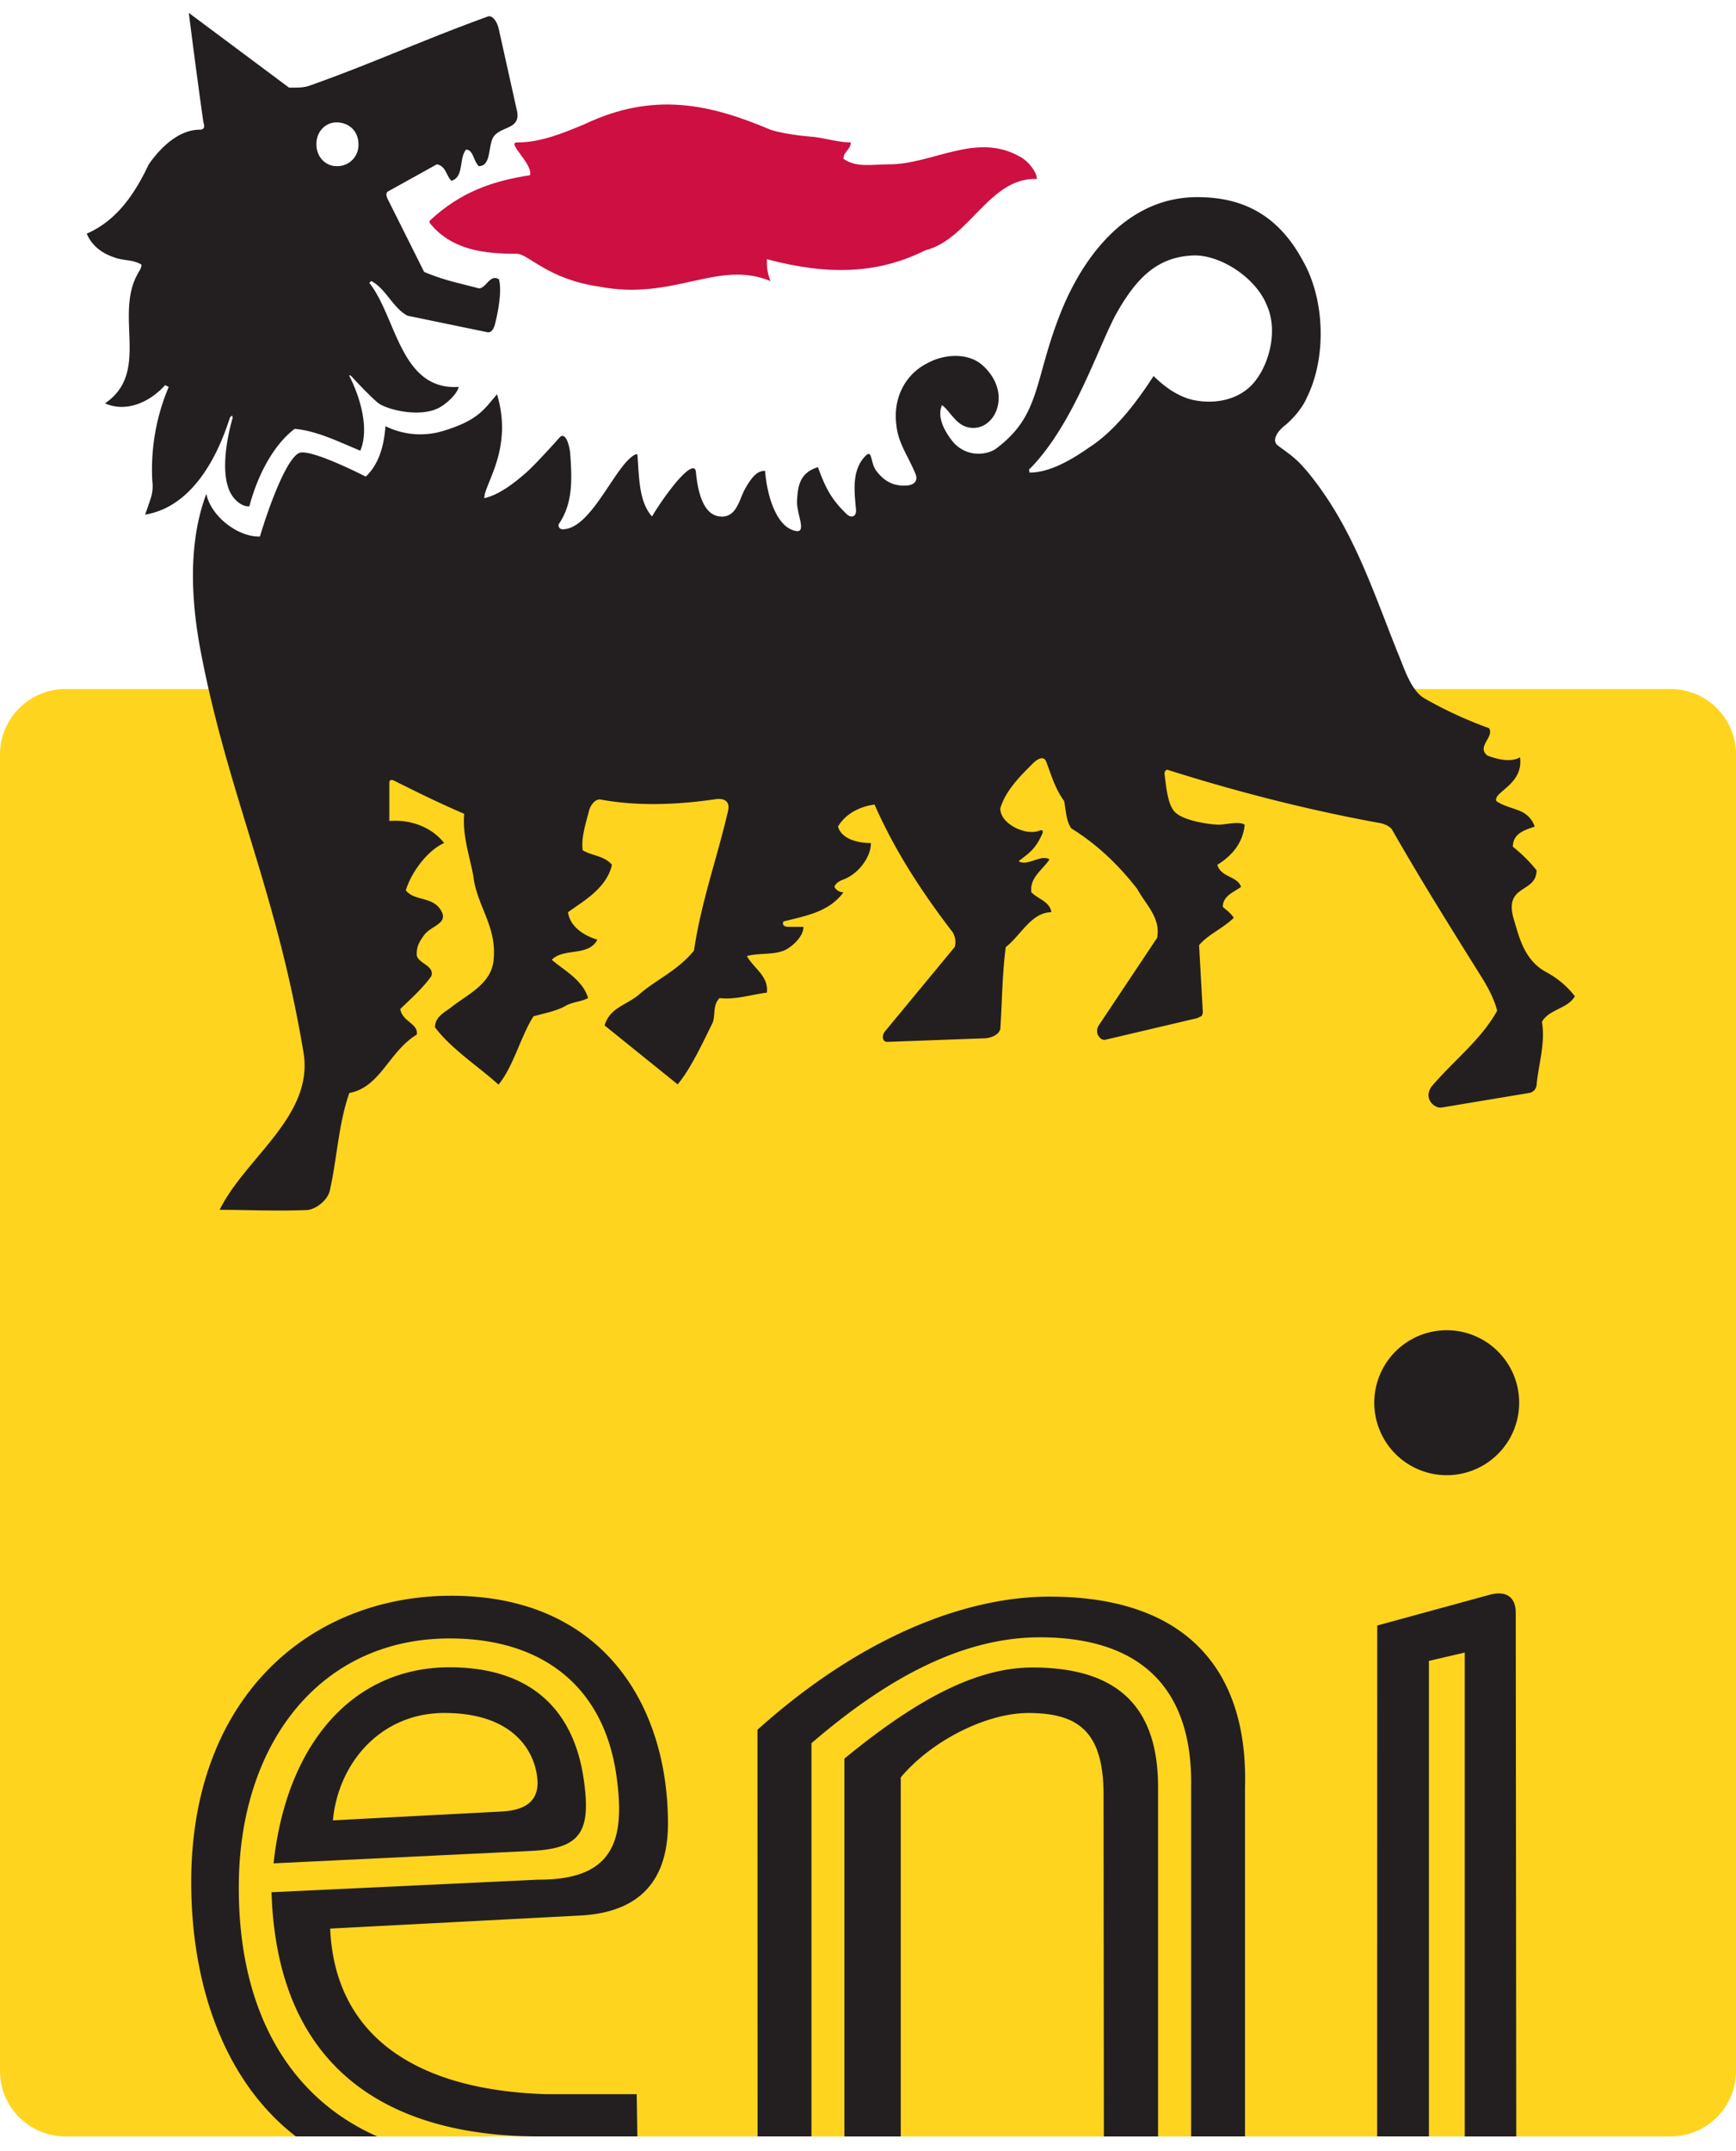
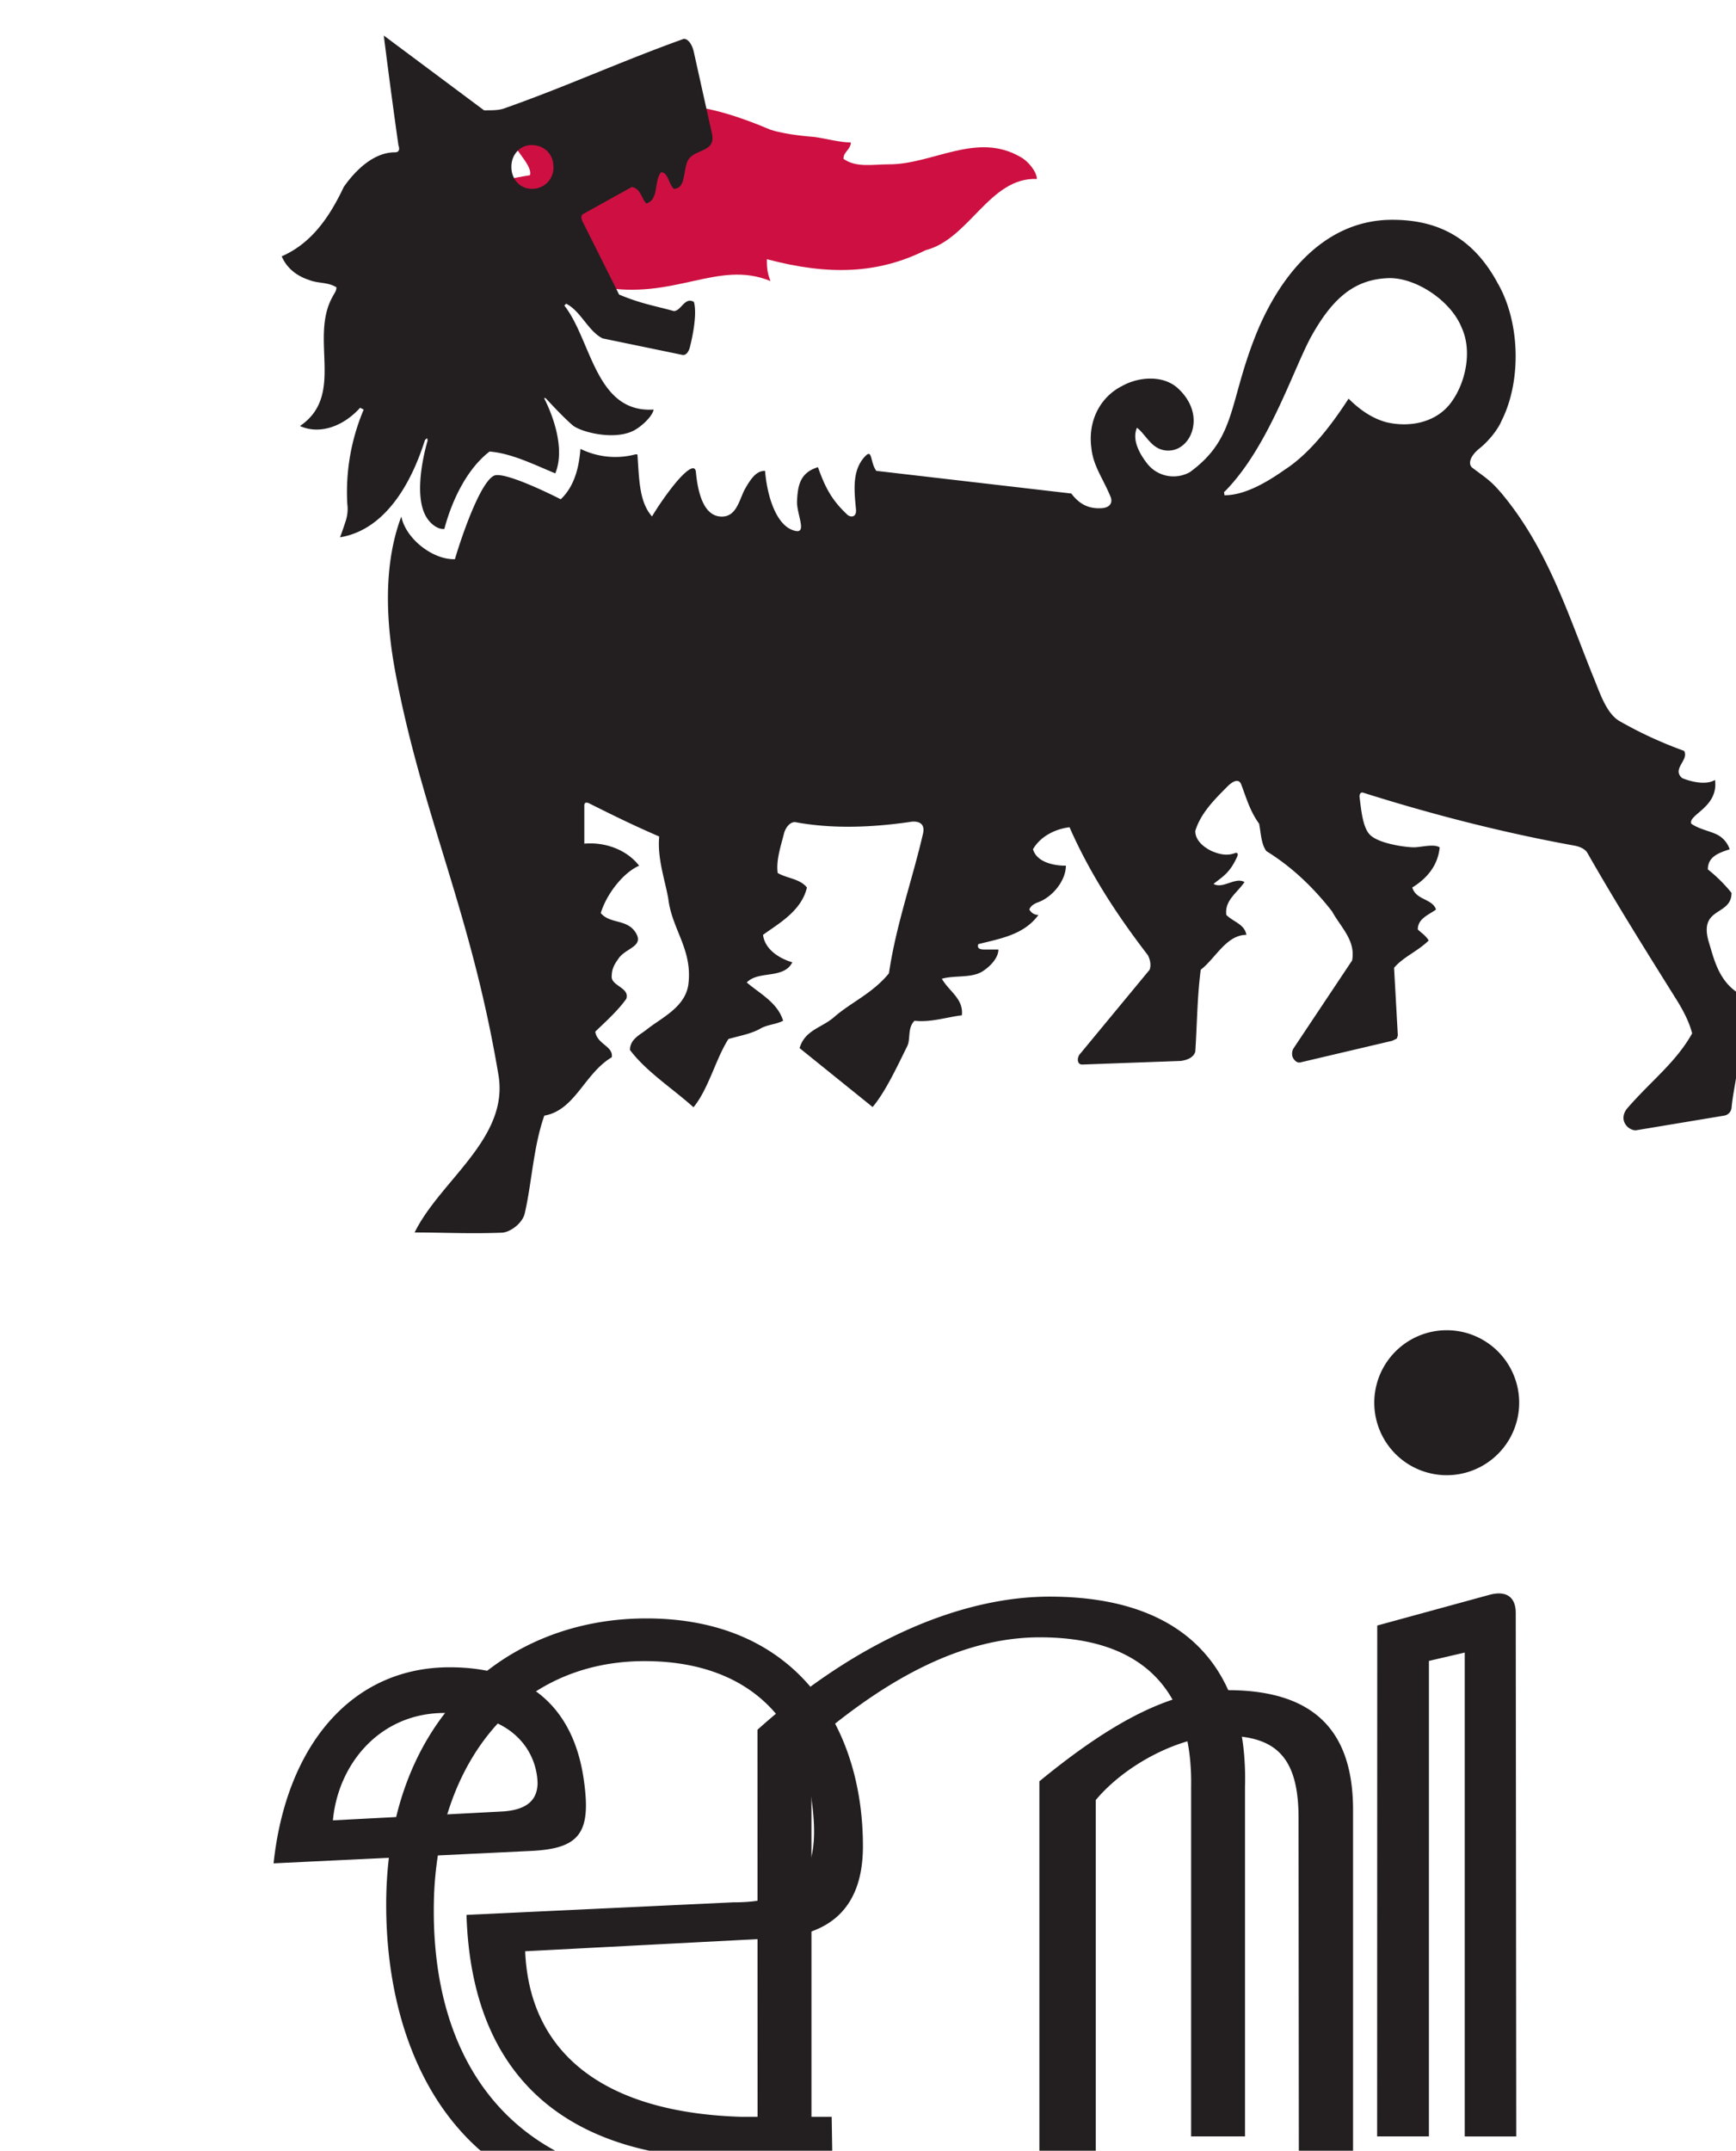
<svg xmlns="http://www.w3.org/2000/svg" height="2500" viewBox=".522 1.125 33.727 41.262" width="2019">
-   <path d="m32.978 42.36c.703 0 1.271-.569 1.271-1.272v-25.562c0-.702-.568-1.272-1.27-1.272h-31.184c-.703 0-1.273.57-1.273 1.272v25.562c0 .703.57 1.272 1.273 1.272z" fill="#ffd41f" fill-rule="evenodd" />
  <path d="m20.666 4.35c0-.143-.177-.354-.319-.427-.85-.495-1.702.143-2.552.143-.32 0-.639.07-.886-.107 0-.142.142-.178.142-.318-.211 0-.462-.072-.707-.107-.002 0-.533-.035-.853-.14-1.17-.496-2.266-.747-3.612-.108-.427.177-.85.355-1.312.355-.212 0 .32.425.25.637-.71.108-1.347.319-1.95.886v.036c.424.533 1.063.603 1.7.603.213 0 .603.496 1.594.637 1.453.283 2.304-.532 3.33-.107-.07-.176-.07-.283-.07-.425 1.206.321 2.161.284 3.084-.175.85-.215 1.24-1.419 2.161-1.383" fill="#cd1041" />
  <g fill="#231f20">
-     <path d="m17.547 10.018c-.121-.163-.073-.426-.208-.292-.272.272-.22.684-.187 1.039.015.172-.119.155-.173.1-.308-.292-.425-.528-.566-.918-.354.105-.392.368-.406.654-.013.244.194.621-.02.585-.389-.069-.566-.708-.601-1.168-.14 0-.244.085-.403.375-.106.213-.165.547-.482.51-.319-.035-.423-.485-.458-.852-.012-.191-.207-.003-.277.069-.155.155-.409.502-.577.783-.248-.282-.248-.706-.283-1.203l-.035-.003c-.39.179-.85 1.455-1.418 1.455-.071 0-.095-.071-.071-.106.27-.4.254-.853.219-1.349-.01-.162-.089-.445-.203-.332 0 0-.465.523-.654.687-.17.149-.496.426-.813.496 0-.282.566-.956.247-2.017-.247.282-.354.512-1.095.726a1.535 1.535 0 0 1 -1.072-.106c-.025.316-.099.711-.383.979 0 0-.979-.504-1.262-.468-.249.035-.615 1.03-.794 1.631-.423.015-.953-.391-1.041-.828-.339.896-.314 1.98-.112 3.045.528 2.782 1.467 4.622 2 7.805.203 1.228-1.133 2.042-1.63 3.052.567 0 1.06.028 1.697.004.158-.008.398-.179.443-.376.137-.59.167-1.295.38-1.897.6-.106.777-.816 1.31-1.133.037-.214-.283-.25-.32-.497.178-.176.427-.391.603-.638.071-.213-.284-.25-.284-.425s.063-.255.136-.362c.14-.202.507-.23.325-.506-.17-.26-.496-.159-.673-.372.106-.355.426-.78.745-.92-.249-.32-.674-.463-1.065-.428v-.741c0-.099.107-.035.107-.035.495.247.851.422 1.348.637-.038.425.105.815.176 1.204.07.601.474.985.391 1.663-.057.45-.529.655-.811.882-.119.096-.324.183-.324.396.318.424.844.759 1.234 1.113.294-.359.431-.938.679-1.326.248-.07.461-.105.638-.212.142-.071.284-.071.424-.142-.105-.354-.46-.531-.706-.744.14-.142.359-.134.566-.177.115-.027.248-.07.319-.214-.249-.073-.533-.248-.569-.533.285-.21.746-.457.853-.92-.143-.175-.39-.175-.568-.282-.035-.249.065-.534.119-.754.027-.116.111-.234.216-.234.745.14 1.53.1 2.238-.003 0 0 .307-.064.253.215-.212.92-.523 1.768-.665 2.725-.318.39-.743.567-1.063.848-.247.215-.567.249-.673.604l1.419 1.144c.255-.301.495-.825.672-1.18.07-.141 0-.353.142-.495.317.036.637-.073.92-.106.036-.32-.247-.462-.389-.71.249-.07.566-.01.78-.137.135-.081.319-.255.319-.43h-.25c-.069 0-.177 0-.14-.105.423-.107.886-.18 1.168-.567a.195.195 0 0 1 -.176-.105c.029-.099.176-.143.176-.143.283-.107.533-.426.533-.708-.25 0-.568-.073-.639-.32.143-.247.426-.392.71-.427.389.888.92 1.703 1.52 2.482.036.068.073.177.036.285l-1.346 1.628c-.07.072-.07.213.036.213l1.914-.07c.136-.018.249-.071.283-.178.036-.531.036-1.063.106-1.593.285-.217.497-.677.887-.677-.037-.21-.247-.246-.39-.387-.036-.285.212-.428.353-.638-.176-.106-.424.142-.601.035.177-.141.318-.212.46-.531.036-.087-.035-.07-.035-.07-.177.07-.332.016-.46-.035-.169-.082-.32-.214-.32-.391.106-.354.395-.633.642-.881.1-.093.201-.135.248-.03.108.286.172.522.35.77.036.176.036.387.141.532.46.283.886.67 1.275 1.169.177.319.462.566.391.954l-1.135 1.702c-.047.071-.027.153-.027.153.012.053.077.143.155.125l1.786-.42.089-.043.02-.061-.073-1.313c.178-.212.461-.321.673-.531-.07-.109-.14-.142-.212-.214 0-.213.212-.282.354-.387-.072-.214-.389-.18-.461-.428.284-.175.497-.423.532-.778-.105-.073-.346-.007-.487-.002-.135.004-.695-.063-.871-.247-.135-.141-.165-.459-.2-.743 0 0 .003-.092.071-.071 1.344.425 2.729.779 4.109 1.029 0 0 .185.029.248.141.567.993 1.134 1.895 1.743 2.869.142.229.242.439.292.635-.318.569-.81.932-1.27 1.466-.176.238.052.436.19.414l1.702-.283s.118-.012.143-.145c.037-.421.175-.811.105-1.237.142-.248.495-.248.64-.496a1.759 1.759 0 0 0 -.563-.472c-.428-.233-.524-.7-.615-.992-.23-.728.433-.519.433-.983a2.895 2.895 0 0 0 -.46-.456c0-.25.212-.32.424-.391a.493.493 0 0 0 -.247-.286c-.143-.07-.354-.107-.498-.21-.07-.177.533-.318.46-.85-.176.106-.46.036-.636-.035-.214-.178.14-.355.035-.53a7.946 7.946 0 0 1 -1.24-.57c-.276-.148-.404-.585-.531-.885-.498-1.24-.887-2.48-1.772-3.542-.212-.247-.283-.285-.567-.497-.091-.07-.056-.223.135-.378.177-.141.359-.366.432-.543.39-.78.353-1.913-.073-2.657-.494-.922-1.203-1.24-2.054-1.24-1.309 0-2.16 1.063-2.62 2.162-.568 1.38-.391 2.065-1.31 2.737a.65.65 0 0 1 -.819-.151c-.14-.176-.317-.461-.211-.709.107.071.215.261.347.356.143.107.33.11.47.034.19-.106.285-.317.285-.53 0-.259-.143-.484-.32-.64-.285-.246-.747-.211-1.066-.034-.424.212-.672.672-.601 1.204.035.355.232.601.375.955.039.098-.003.2-.163.215-.247.018-.433-.062-.602-.284m-9.495-5.421.957-.531c.177.035.177.211.282.32.25-.073.142-.428.285-.605.141 0 .141.214.247.32.248 0 .176-.389.285-.566.14-.213.53-.142.46-.497l-.355-1.595c-.042-.188-.145-.276-.214-.247-1.273.46-2.267.921-3.472 1.345-.105.036-.211.036-.389.036l-1.948-1.452c.107.85.213 1.63.284 2.127.035.105 0 .141-.071.141-.39 0-.744.319-.991.673-.284.602-.638 1.099-1.205 1.346.106.249.317.39.531.459.177.072.355.036.532.142 0 .072-.036.109-.072.178-.46.815.249 1.914-.636 2.516.39.176.85 0 1.168-.354l.07.035a4.107 4.107 0 0 0 -.318 1.843s.027.147-.035.331c0 0-.067.205-.107.306 1.138-.186 1.565-1.642 1.652-1.892l.04-.033.01.047s-.329 1.066 0 1.523c.073.103.2.205.325.193.133-.509.418-1.15.878-1.503.425.034.852.248 1.277.424.248-.601-.213-1.451-.213-1.451l.004-.018.031.018s.354.387.533.531c.21.141.85.283 1.203.07.125-.074.32-.246.354-.389-1.134.072-1.206-1.346-1.736-2.02l.035-.036c.285.143.427.533.709.674l1.548.32c.105.021.145-.143.145-.143.014-.05.158-.612.08-.885-.177-.107-.248.177-.39.177-.39-.107-.638-.143-1.063-.32l-.709-1.417c-.053-.107 0-.141 0-.141m12.461 5.394.046-.044c.815-.85 1.275-2.267 1.628-2.941.425-.778.851-1.135 1.489-1.169.532-.035 1.24.425 1.453.958.213.46.072 1.06-.177 1.417-.283.424-.814.53-1.276.424-.283-.073-.53-.248-.743-.46-.321.496-.746 1.061-1.241 1.38-.355.25-.78.496-1.169.496zm-13.028-6.316a.41.41 0 0 1 -.427.426c-.213 0-.39-.178-.39-.426 0-.247.177-.423.39-.423.25 0 .427.176.427.423m-2.323 33.705c.047-2.674 1.591-4.69 4.095-4.69 1.846 0 2.992.973 3.236 2.638.186 1.274-.039 2.051-1.514 2.046l-5.183.244c.112 3.573 2.443 4.769 5.298 4.741h1.81l-.013-.82h-1.754c-2.634-.08-4.116-1.205-4.201-3.215l4.807-.251c1.016-.04 1.754-.502 1.755-1.785.003-2.279-1.25-4.43-4.216-4.427-2.711.003-5.046 1.937-5.046 5.56 0 2.036.662 3.883 2.032 4.938h1.58c-1.734-.767-2.731-2.488-2.686-4.98m11.764-2.355v7.336h1.095v-6.972c.595-.71 1.661-1.25 2.478-1.25.975 0 1.458.363 1.462 1.58l.006 6.642h1.053v-6.779c0-1.465-.684-2.327-2.439-2.327-1.047 0-2.185.562-3.655 1.77" />
+     <path d="m17.547 10.018c-.121-.163-.073-.426-.208-.292-.272.272-.22.684-.187 1.039.015.172-.119.155-.173.1-.308-.292-.425-.528-.566-.918-.354.105-.392.368-.406.654-.013.244.194.621-.02.585-.389-.069-.566-.708-.601-1.168-.14 0-.244.085-.403.375-.106.213-.165.547-.482.51-.319-.035-.423-.485-.458-.852-.012-.191-.207-.003-.277.069-.155.155-.409.502-.577.783-.248-.282-.248-.706-.283-1.203l-.035-.003a1.535 1.535 0 0 1 -1.072-.106c-.025.316-.099.711-.383.979 0 0-.979-.504-1.262-.468-.249.035-.615 1.03-.794 1.631-.423.015-.953-.391-1.041-.828-.339.896-.314 1.98-.112 3.045.528 2.782 1.467 4.622 2 7.805.203 1.228-1.133 2.042-1.63 3.052.567 0 1.06.028 1.697.004.158-.008.398-.179.443-.376.137-.59.167-1.295.38-1.897.6-.106.777-.816 1.31-1.133.037-.214-.283-.25-.32-.497.178-.176.427-.391.603-.638.071-.213-.284-.25-.284-.425s.063-.255.136-.362c.14-.202.507-.23.325-.506-.17-.26-.496-.159-.673-.372.106-.355.426-.78.745-.92-.249-.32-.674-.463-1.065-.428v-.741c0-.099.107-.035.107-.035.495.247.851.422 1.348.637-.038.425.105.815.176 1.204.07.601.474.985.391 1.663-.057.45-.529.655-.811.882-.119.096-.324.183-.324.396.318.424.844.759 1.234 1.113.294-.359.431-.938.679-1.326.248-.07.461-.105.638-.212.142-.071.284-.071.424-.142-.105-.354-.46-.531-.706-.744.14-.142.359-.134.566-.177.115-.027.248-.07.319-.214-.249-.073-.533-.248-.569-.533.285-.21.746-.457.853-.92-.143-.175-.39-.175-.568-.282-.035-.249.065-.534.119-.754.027-.116.111-.234.216-.234.745.14 1.53.1 2.238-.003 0 0 .307-.064.253.215-.212.92-.523 1.768-.665 2.725-.318.39-.743.567-1.063.848-.247.215-.567.249-.673.604l1.419 1.144c.255-.301.495-.825.672-1.18.07-.141 0-.353.142-.495.317.036.637-.073.92-.106.036-.32-.247-.462-.389-.71.249-.07.566-.01.78-.137.135-.081.319-.255.319-.43h-.25c-.069 0-.177 0-.14-.105.423-.107.886-.18 1.168-.567a.195.195 0 0 1 -.176-.105c.029-.099.176-.143.176-.143.283-.107.533-.426.533-.708-.25 0-.568-.073-.639-.32.143-.247.426-.392.71-.427.389.888.92 1.703 1.52 2.482.036.068.073.177.036.285l-1.346 1.628c-.07.072-.07.213.036.213l1.914-.07c.136-.018.249-.071.283-.178.036-.531.036-1.063.106-1.593.285-.217.497-.677.887-.677-.037-.21-.247-.246-.39-.387-.036-.285.212-.428.353-.638-.176-.106-.424.142-.601.035.177-.141.318-.212.46-.531.036-.087-.035-.07-.035-.07-.177.07-.332.016-.46-.035-.169-.082-.32-.214-.32-.391.106-.354.395-.633.642-.881.1-.093.201-.135.248-.03.108.286.172.522.35.77.036.176.036.387.141.532.46.283.886.67 1.275 1.169.177.319.462.566.391.954l-1.135 1.702c-.047.071-.027.153-.027.153.012.053.077.143.155.125l1.786-.42.089-.043.02-.061-.073-1.313c.178-.212.461-.321.673-.531-.07-.109-.14-.142-.212-.214 0-.213.212-.282.354-.387-.072-.214-.389-.18-.461-.428.284-.175.497-.423.532-.778-.105-.073-.346-.007-.487-.002-.135.004-.695-.063-.871-.247-.135-.141-.165-.459-.2-.743 0 0 .003-.092.071-.071 1.344.425 2.729.779 4.109 1.029 0 0 .185.029.248.141.567.993 1.134 1.895 1.743 2.869.142.229.242.439.292.635-.318.569-.81.932-1.27 1.466-.176.238.052.436.19.414l1.702-.283s.118-.012.143-.145c.037-.421.175-.811.105-1.237.142-.248.495-.248.64-.496a1.759 1.759 0 0 0 -.563-.472c-.428-.233-.524-.7-.615-.992-.23-.728.433-.519.433-.983a2.895 2.895 0 0 0 -.46-.456c0-.25.212-.32.424-.391a.493.493 0 0 0 -.247-.286c-.143-.07-.354-.107-.498-.21-.07-.177.533-.318.46-.85-.176.106-.46.036-.636-.035-.214-.178.14-.355.035-.53a7.946 7.946 0 0 1 -1.24-.57c-.276-.148-.404-.585-.531-.885-.498-1.24-.887-2.48-1.772-3.542-.212-.247-.283-.285-.567-.497-.091-.07-.056-.223.135-.378.177-.141.359-.366.432-.543.39-.78.353-1.913-.073-2.657-.494-.922-1.203-1.24-2.054-1.24-1.309 0-2.16 1.063-2.62 2.162-.568 1.38-.391 2.065-1.31 2.737a.65.65 0 0 1 -.819-.151c-.14-.176-.317-.461-.211-.709.107.071.215.261.347.356.143.107.33.11.47.034.19-.106.285-.317.285-.53 0-.259-.143-.484-.32-.64-.285-.246-.747-.211-1.066-.034-.424.212-.672.672-.601 1.204.035.355.232.601.375.955.039.098-.003.2-.163.215-.247.018-.433-.062-.602-.284m-9.495-5.421.957-.531c.177.035.177.211.282.32.25-.073.142-.428.285-.605.141 0 .141.214.247.32.248 0 .176-.389.285-.566.14-.213.53-.142.46-.497l-.355-1.595c-.042-.188-.145-.276-.214-.247-1.273.46-2.267.921-3.472 1.345-.105.036-.211.036-.389.036l-1.948-1.452c.107.85.213 1.63.284 2.127.035.105 0 .141-.071.141-.39 0-.744.319-.991.673-.284.602-.638 1.099-1.205 1.346.106.249.317.39.531.459.177.072.355.036.532.142 0 .072-.036.109-.072.178-.46.815.249 1.914-.636 2.516.39.176.85 0 1.168-.354l.07.035a4.107 4.107 0 0 0 -.318 1.843s.027.147-.035.331c0 0-.067.205-.107.306 1.138-.186 1.565-1.642 1.652-1.892l.04-.033.01.047s-.329 1.066 0 1.523c.073.103.2.205.325.193.133-.509.418-1.15.878-1.503.425.034.852.248 1.277.424.248-.601-.213-1.451-.213-1.451l.004-.018.031.018s.354.387.533.531c.21.141.85.283 1.203.07.125-.074.32-.246.354-.389-1.134.072-1.206-1.346-1.736-2.02l.035-.036c.285.143.427.533.709.674l1.548.32c.105.021.145-.143.145-.143.014-.05.158-.612.08-.885-.177-.107-.248.177-.39.177-.39-.107-.638-.143-1.063-.32l-.709-1.417c-.053-.107 0-.141 0-.141m12.461 5.394.046-.044c.815-.85 1.275-2.267 1.628-2.941.425-.778.851-1.135 1.489-1.169.532-.035 1.24.425 1.453.958.213.46.072 1.06-.177 1.417-.283.424-.814.53-1.276.424-.283-.073-.53-.248-.743-.46-.321.496-.746 1.061-1.241 1.38-.355.25-.78.496-1.169.496zm-13.028-6.316a.41.41 0 0 1 -.427.426c-.213 0-.39-.178-.39-.426 0-.247.177-.423.39-.423.25 0 .427.176.427.423m-2.323 33.705c.047-2.674 1.591-4.69 4.095-4.69 1.846 0 2.992.973 3.236 2.638.186 1.274-.039 2.051-1.514 2.046l-5.183.244c.112 3.573 2.443 4.769 5.298 4.741h1.81l-.013-.82h-1.754c-2.634-.08-4.116-1.205-4.201-3.215l4.807-.251c1.016-.04 1.754-.502 1.755-1.785.003-2.279-1.25-4.43-4.216-4.427-2.711.003-5.046 1.937-5.046 5.56 0 2.036.662 3.883 2.032 4.938h1.58c-1.734-.767-2.731-2.488-2.686-4.98m11.764-2.355v7.336h1.095v-6.972c.595-.71 1.661-1.25 2.478-1.25.975 0 1.458.363 1.462 1.58l.006 6.642h1.053v-6.779c0-1.465-.684-2.327-2.439-2.327-1.047 0-2.185.562-3.655 1.77" />
    <path d="m16.287 34.724c1.46-1.257 2.928-2.056 4.438-2.056 1.913 0 2.975.949 2.938 2.914v6.777h1.047v-6.784c.06-2.185-1.053-3.697-3.797-3.697-1.654 0-3.681.795-5.675 2.585l.002 7.896h1.047zm11.996-1.598.696-.162v9.396h1.001l-.01-10.165c0-.298-.172-.445-.515-.351l-2.176.595-.002 9.92h1.006zm.346-3.606a1.407 1.407 0 1 0 0-2.815 1.407 1.407 0 0 0 0 2.815m-16.767 5.9c-.202-1.385-1.068-2.17-2.605-2.17-1.89 0-3.173 1.5-3.42 3.807l5.004-.241c.96-.046 1.171-.364 1.021-1.396m-.896.081c-.005.286-.157.523-.706.55l-3.27.171c.1-1.096.914-2.085 2.166-2.085 1.393 0 1.798.804 1.81 1.364" />
  </g>
</svg>